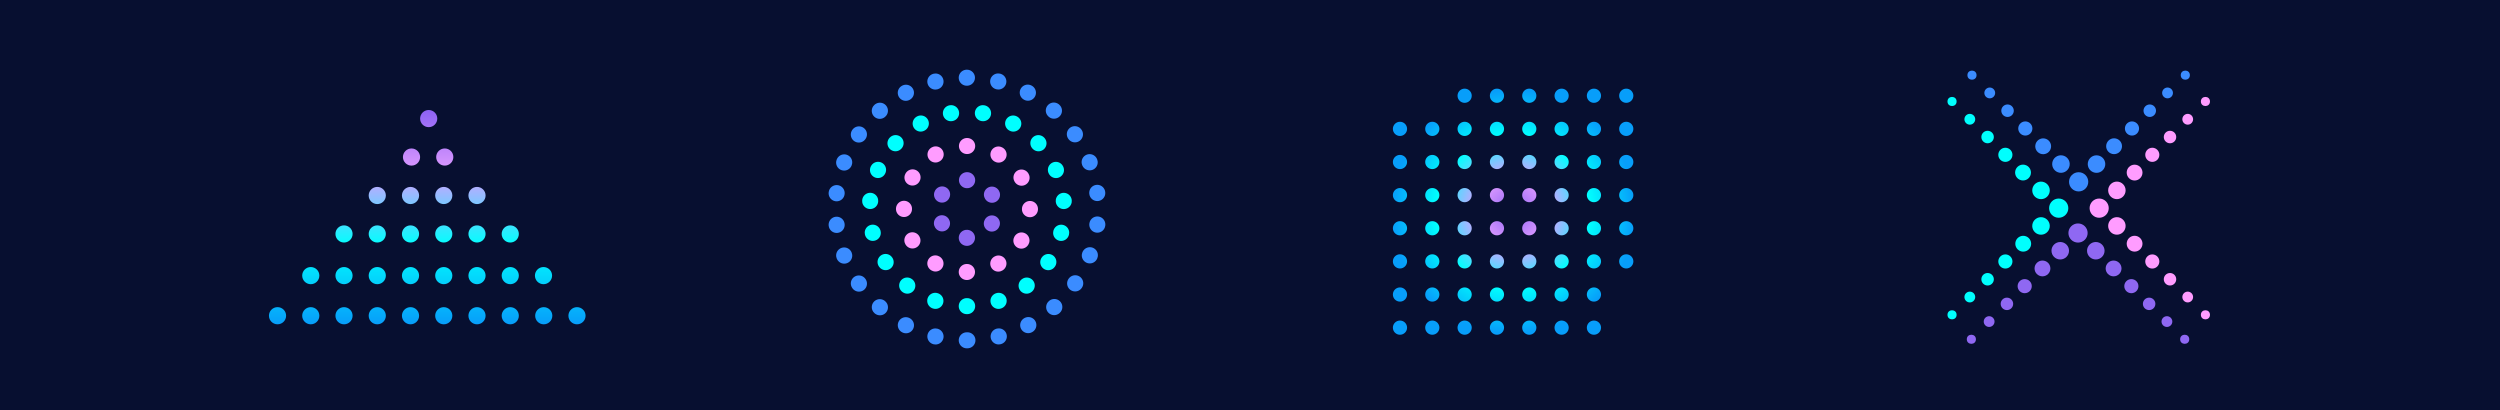
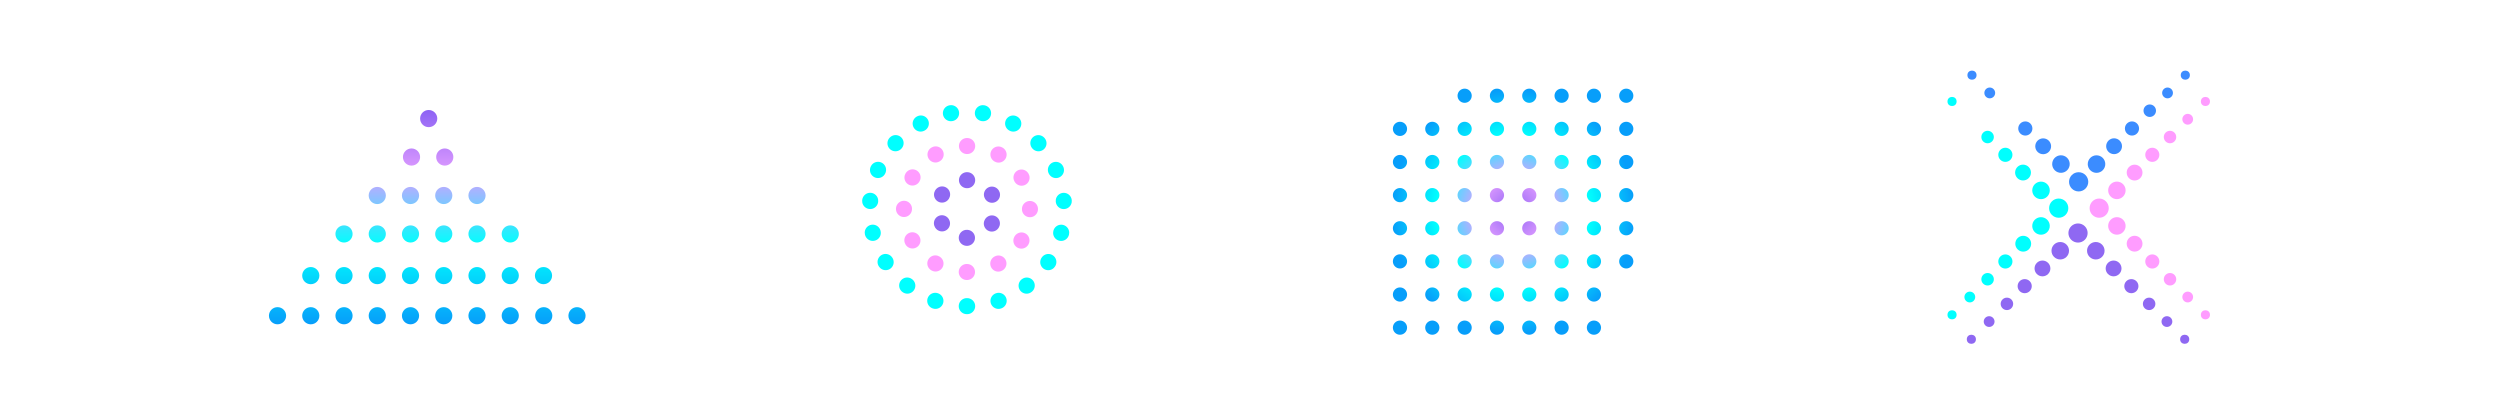
<svg xmlns="http://www.w3.org/2000/svg" id="Layer_2" viewBox="0 0 1924.23 315.61">
  <defs>
    <style>.cls-1{stroke:#8f68f2;stroke-dasharray:.16 23.07;}.cls-1,.cls-2,.cls-3,.cls-4{fill:none;stroke-linecap:round;stroke-linejoin:round;stroke-width:12.34px;}.cls-5{fill:#ff9cff;}.cls-2{stroke:aqua;stroke-dasharray:.18 24.54;}.cls-6{fill:url(#radial-gradient);}.cls-7{fill:url(#linear-gradient);}.cls-8{fill:#00fffe;}.cls-3{stroke:#3b8cff;stroke-dasharray:.17 24.24;}.cls-4{stroke:#ff9cff;stroke-dasharray:.18 25.2;}.cls-9{fill:#070f30;}.cls-10{fill:#3b8cff;}.cls-11{fill:#8f68f2;}</style>
    <radialGradient id="radial-gradient" cx="1164.64" cy="162.94" fx="1164.64" fy="162.94" r="93.64" gradientUnits="userSpaceOnUse">
      <stop offset="0" stop-color="#8d63f4" />
      <stop offset=".29" stop-color="#de9bff" />
      <stop offset=".63" stop-color="#00fffe" />
      <stop offset="1" stop-color="#079efa" />
    </radialGradient>
    <linearGradient id="linear-gradient" x1="328.86" y1="249.62" x2="328.86" y2="84.66" gradientUnits="userSpaceOnUse">
      <stop offset="0" stop-color="#079efa" />
      <stop offset=".37" stop-color="#00fffe" />
      <stop offset=".71" stop-color="#de9bff" />
      <stop offset="1" stop-color="#8d63f4" />
    </linearGradient>
  </defs>
  <g id="Artwork">
-     <rect class="cls-9" width="1924.23" height="315.61" />
-     <path class="cls-3" d="M744.27,261.93h0c-55.81,0-101.06-45.24-101.06-101.06s45.24-101.06,101.06-101.06h0c55.81,0,101.06,45.24,101.06,101.06s-45.24,101.06-101.06,101.06Z" />
    <path class="cls-2" d="M744.27,235.64h0c-41.29,0-74.77-33.47-74.77-74.77s33.47-74.77,74.77-74.77h0c41.29,0,74.77,33.47,74.77,74.77s-33.47,74.77-74.77,74.77Z" />
    <path class="cls-4" d="M744.27,209.35h0c-26.77,0-48.48-21.7-48.48-48.48s21.7-48.48,48.48-48.48h0c26.77,0,48.48,21.7,48.48,48.48s-21.7,48.48-48.48,48.48Z" />
    <path class="cls-1" d="M744.27,183.06h0c-12.25,0-22.19-9.93-22.19-22.19s9.93-22.19,22.19-22.19h0c12.25,0,22.19,9.93,22.19,22.19s-9.93,22.19-22.19,22.19Z" />
    <path class="cls-6" d="M1083.02,99.19c0,3.02-2.45,5.47-5.47,5.47s-5.47-2.45-5.47-5.47,2.45-5.47,5.47-5.47,5.47,2.45,5.47,5.47ZM1077.55,119.22c-3.02,0-5.47,2.45-5.47,5.47s2.45,5.47,5.47,5.47,5.47-2.45,5.47-5.47-2.45-5.47-5.47-5.47ZM1077.55,144.72c-3.02,0-5.47,2.45-5.47,5.47s2.45,5.47,5.47,5.47,5.47-2.45,5.47-5.47-2.45-5.47-5.47-5.47ZM1077.55,170.22c-3.02,0-5.47,2.45-5.47,5.47s2.45,5.47,5.47,5.47,5.47-2.45,5.47-5.47-2.45-5.47-5.47-5.47ZM1077.55,195.72c-3.02,0-5.47,2.45-5.47,5.47s2.45,5.47,5.47,5.47,5.47-2.45,5.47-5.47-2.45-5.47-5.47-5.47ZM1077.55,221.22c-3.02,0-5.47,2.45-5.47,5.47s2.45,5.47,5.47,5.47,5.47-2.45,5.47-5.47-2.45-5.47-5.47-5.47ZM1077.55,246.72c-3.02,0-5.47,2.45-5.47,5.47s2.45,5.47,5.47,5.47,5.47-2.45,5.47-5.47-2.45-5.47-5.47-5.47ZM1102.43,93.72c-3.02,0-5.47,2.45-5.47,5.47s2.45,5.47,5.47,5.47,5.47-2.45,5.47-5.47-2.45-5.47-5.47-5.47ZM1102.43,119.22c-3.02,0-5.47,2.45-5.47,5.47s2.45,5.47,5.47,5.47,5.47-2.45,5.47-5.47-2.45-5.47-5.47-5.47ZM1102.43,144.72c-3.02,0-5.47,2.45-5.47,5.47s2.45,5.47,5.47,5.47,5.47-2.45,5.47-5.47-2.45-5.47-5.47-5.47ZM1102.43,170.22c-3.02,0-5.47,2.45-5.47,5.47s2.45,5.47,5.47,5.47,5.47-2.45,5.47-5.47-2.45-5.47-5.47-5.47ZM1102.43,195.72c-3.02,0-5.47,2.45-5.47,5.47s2.45,5.47,5.47,5.47,5.47-2.45,5.47-5.47-2.45-5.47-5.47-5.47ZM1102.43,221.22c-3.02,0-5.47,2.45-5.47,5.47s2.45,5.47,5.47,5.47,5.47-2.45,5.47-5.47-2.45-5.47-5.47-5.47ZM1102.43,246.72c-3.02,0-5.47,2.45-5.47,5.47s2.45,5.47,5.47,5.47,5.47-2.45,5.47-5.47-2.45-5.47-5.47-5.47ZM1127.32,93.72c-3.02,0-5.47,2.45-5.47,5.47s2.45,5.47,5.47,5.47,5.47-2.45,5.47-5.47-2.45-5.47-5.47-5.47ZM1127.32,119.22c-3.02,0-5.47,2.45-5.47,5.47s2.45,5.47,5.47,5.47,5.47-2.45,5.47-5.47-2.45-5.47-5.47-5.47ZM1127.32,144.72c-3.02,0-5.47,2.45-5.47,5.47s2.45,5.47,5.47,5.47,5.47-2.45,5.47-5.47-2.45-5.47-5.47-5.47ZM1127.32,170.22c-3.02,0-5.47,2.45-5.47,5.47s2.45,5.47,5.47,5.47,5.47-2.45,5.47-5.47-2.45-5.47-5.47-5.47ZM1127.32,195.72c-3.02,0-5.47,2.45-5.47,5.47s2.45,5.47,5.47,5.47,5.47-2.45,5.47-5.47-2.45-5.47-5.47-5.47ZM1127.32,221.22c-3.02,0-5.47,2.45-5.47,5.47s2.45,5.47,5.47,5.47,5.47-2.45,5.47-5.47-2.45-5.47-5.47-5.47ZM1127.32,68.22c-3.02,0-5.47,2.45-5.47,5.47s2.45,5.47,5.47,5.47,5.47-2.45,5.47-5.47-2.45-5.47-5.47-5.47ZM1127.32,246.72c-3.02,0-5.47,2.45-5.47,5.47s2.45,5.47,5.47,5.47,5.47-2.45,5.47-5.47-2.45-5.47-5.47-5.47ZM1152.2,93.72c-3.02,0-5.47,2.45-5.47,5.47s2.45,5.47,5.47,5.47,5.47-2.45,5.47-5.47-2.45-5.47-5.47-5.47ZM1152.2,119.22c-3.02,0-5.47,2.45-5.47,5.47s2.45,5.47,5.47,5.47,5.47-2.45,5.47-5.47-2.45-5.47-5.47-5.47ZM1152.2,144.72c-3.02,0-5.47,2.45-5.47,5.47s2.45,5.47,5.47,5.47,5.47-2.45,5.47-5.47-2.45-5.47-5.47-5.47ZM1152.2,170.22c-3.02,0-5.47,2.45-5.47,5.47s2.45,5.47,5.47,5.47,5.47-2.45,5.47-5.47-2.45-5.47-5.47-5.47ZM1152.2,195.72c-3.02,0-5.47,2.45-5.47,5.47s2.45,5.47,5.47,5.47,5.47-2.45,5.47-5.47-2.45-5.47-5.47-5.47ZM1152.2,221.22c-3.02,0-5.47,2.45-5.47,5.47s2.45,5.47,5.47,5.47,5.47-2.45,5.47-5.47-2.45-5.47-5.47-5.47ZM1152.2,68.22c-3.02,0-5.47,2.45-5.47,5.47s2.45,5.47,5.47,5.47,5.47-2.45,5.47-5.47-2.45-5.47-5.47-5.47ZM1152.2,246.72c-3.02,0-5.47,2.45-5.47,5.47s2.45,5.47,5.47,5.47,5.47-2.45,5.47-5.47-2.45-5.47-5.47-5.47ZM1177.08,93.72c-3.02,0-5.47,2.45-5.47,5.47s2.45,5.47,5.47,5.47,5.47-2.45,5.47-5.47-2.45-5.47-5.47-5.47ZM1177.08,119.22c-3.02,0-5.47,2.45-5.47,5.47s2.45,5.47,5.47,5.47,5.47-2.45,5.47-5.47-2.45-5.47-5.47-5.47ZM1177.08,144.72c-3.02,0-5.47,2.45-5.47,5.47s2.45,5.47,5.47,5.47,5.47-2.45,5.47-5.47-2.45-5.47-5.47-5.47ZM1177.08,170.22c-3.02,0-5.47,2.45-5.47,5.47s2.45,5.47,5.47,5.47,5.47-2.45,5.47-5.47-2.45-5.47-5.47-5.47ZM1177.08,195.72c-3.02,0-5.47,2.45-5.47,5.47s2.45,5.47,5.47,5.47,5.47-2.45,5.47-5.47-2.45-5.47-5.47-5.47ZM1177.08,221.22c-3.02,0-5.47,2.45-5.47,5.47s2.45,5.47,5.47,5.47,5.47-2.45,5.47-5.47-2.45-5.47-5.47-5.47ZM1177.08,68.22c-3.02,0-5.47,2.45-5.47,5.47s2.45,5.47,5.47,5.47,5.47-2.45,5.47-5.47-2.45-5.47-5.47-5.47ZM1177.08,246.72c-3.02,0-5.47,2.45-5.47,5.47s2.45,5.47,5.47,5.47,5.47-2.45,5.47-5.47-2.45-5.47-5.47-5.47ZM1201.96,93.72c-3.02,0-5.47,2.45-5.47,5.47s2.45,5.47,5.47,5.47,5.47-2.45,5.47-5.47-2.45-5.47-5.47-5.47ZM1201.96,119.22c-3.02,0-5.47,2.45-5.47,5.47s2.45,5.47,5.47,5.47,5.47-2.45,5.47-5.47-2.45-5.47-5.47-5.47ZM1201.96,144.72c-3.02,0-5.47,2.45-5.47,5.47s2.45,5.47,5.47,5.47,5.47-2.45,5.47-5.47-2.45-5.47-5.47-5.47ZM1201.96,170.22c-3.02,0-5.47,2.45-5.47,5.47s2.45,5.47,5.47,5.47,5.47-2.45,5.47-5.47-2.45-5.47-5.47-5.47ZM1201.96,195.72c-3.02,0-5.47,2.45-5.47,5.47s2.45,5.47,5.47,5.47,5.47-2.45,5.47-5.47-2.45-5.47-5.47-5.47ZM1201.96,221.22c-3.02,0-5.47,2.45-5.47,5.47s2.45,5.47,5.47,5.47,5.47-2.45,5.47-5.47-2.45-5.47-5.47-5.47ZM1201.96,68.22c-3.02,0-5.47,2.45-5.47,5.47s2.45,5.47,5.47,5.47,5.47-2.45,5.47-5.47-2.45-5.47-5.47-5.47ZM1201.96,246.72c-3.02,0-5.47,2.45-5.47,5.47s2.45,5.47,5.47,5.47,5.47-2.45,5.47-5.47-2.45-5.47-5.47-5.47ZM1226.84,93.72c-3.02,0-5.47,2.45-5.47,5.47s2.45,5.47,5.47,5.47,5.47-2.45,5.47-5.47-2.45-5.47-5.47-5.47ZM1226.84,119.22c-3.02,0-5.47,2.45-5.47,5.47s2.45,5.47,5.47,5.47,5.47-2.45,5.47-5.47-2.45-5.47-5.47-5.47ZM1226.84,144.72c-3.02,0-5.47,2.45-5.47,5.47s2.45,5.47,5.47,5.47,5.47-2.45,5.47-5.47-2.45-5.47-5.47-5.47ZM1226.84,170.22c-3.02,0-5.47,2.45-5.47,5.47s2.45,5.47,5.47,5.47,5.47-2.45,5.47-5.47-2.45-5.47-5.47-5.47ZM1226.84,195.72c-3.02,0-5.47,2.45-5.47,5.47s2.45,5.47,5.47,5.47,5.47-2.45,5.47-5.47-2.45-5.47-5.47-5.47ZM1226.84,221.22c-3.02,0-5.47,2.45-5.47,5.47s2.45,5.47,5.47,5.47,5.47-2.45,5.47-5.47-2.45-5.47-5.47-5.47ZM1226.84,68.22c-3.02,0-5.47,2.45-5.47,5.47s2.45,5.47,5.47,5.47,5.47-2.45,5.47-5.47-2.45-5.47-5.47-5.47ZM1226.84,246.72c-3.02,0-5.47,2.45-5.47,5.47s2.45,5.47,5.47,5.47,5.47-2.45,5.47-5.47-2.45-5.47-5.47-5.47ZM1251.72,93.72c-3.02,0-5.47,2.45-5.47,5.47s2.45,5.47,5.47,5.47,5.47-2.45,5.47-5.47-2.45-5.47-5.47-5.47ZM1251.72,119.22c-3.02,0-5.47,2.45-5.47,5.47s2.45,5.47,5.47,5.47,5.47-2.45,5.47-5.47-2.45-5.47-5.47-5.47ZM1251.72,144.72c-3.02,0-5.47,2.45-5.47,5.47s2.45,5.47,5.47,5.47,5.47-2.45,5.47-5.47-2.45-5.47-5.47-5.47ZM1251.72,170.22c-3.02,0-5.47,2.45-5.47,5.47s2.45,5.47,5.47,5.47,5.47-2.45,5.47-5.47-2.45-5.47-5.47-5.47ZM1251.72,195.72c-3.02,0-5.47,2.45-5.47,5.47s2.45,5.47,5.47,5.47,5.47-2.45,5.47-5.47-2.45-5.47-5.47-5.47ZM1251.72,68.22c-3.02,0-5.47,2.45-5.47,5.47s2.45,5.47,5.47,5.47,5.47-2.45,5.47-5.47-2.45-5.47-5.47-5.47Z" />
    <circle class="cls-8" cx="1502.47" cy="242.31" r="3.51" />
    <circle class="cls-8" cx="1516.15" cy="228.62" r="4.16" />
    <circle class="cls-8" cx="1529.84" cy="214.94" r="4.81" />
    <circle class="cls-8" cx="1543.52" cy="201.26" r="5.45" />
    <circle class="cls-8" cx="1557.2" cy="187.57" r="6.1" transform="translate(1122.61 1694.62) rotate(-80.78)" />
    <circle class="cls-8" cx="1570.89" cy="173.89" r="6.75" transform="translate(1147.61 1696.64) rotate(-80.78)" />
    <circle class="cls-8" cx="1584.57" cy="160.21" r="7.4" />
    <circle class="cls-8" cx="1570.89" cy="146.52" r="6.75" transform="translate(1142.47 1664.95) rotate(-79.57)" />
    <circle class="cls-8" cx="1557.2" cy="132.84" r="6.1" transform="translate(1096.11 1626.13) rotate(-77.72)" />
    <circle class="cls-8" cx="1543.52" cy="119.16" r="5.45" />
    <circle class="cls-8" cx="1529.84" cy="105.47" r="4.81" />
-     <circle class="cls-8" cx="1516.15" cy="91.79" r="4.16" />
    <circle class="cls-8" cx="1502.47" cy="78.11" r="3.51" />
    <circle class="cls-10" cx="1517.82" cy="57.85" r="3.51" />
    <circle class="cls-10" cx="1531.5" cy="71.53" r="4.16" />
-     <circle class="cls-10" cx="1545.19" cy="85.21" r="4.81" />
    <circle class="cls-10" cx="1558.87" cy="98.9" r="5.45" />
    <circle class="cls-10" cx="1572.55" cy="112.58" r="6.1" transform="translate(1209.53 1646.79) rotate(-80.78)" />
    <circle class="cls-10" cx="1586.24" cy="126.26" r="6.75" transform="translate(1207.51 1671.79) rotate(-80.78)" />
    <circle class="cls-10" cx="1599.92" cy="139.95" r="7.4" />
    <circle class="cls-10" cx="1613.6" cy="126.26" r="6.75" transform="translate(1197.38 1690.37) rotate(-79.57)" />
    <circle class="cls-10" cx="1627.29" cy="112.58" r="6.1" transform="translate(1171.08 1678.66) rotate(-77.72)" />
    <circle class="cls-10" cx="1640.97" cy="98.9" r="5.45" />
    <circle class="cls-10" cx="1654.65" cy="85.21" r="4.81" />
    <circle class="cls-10" cx="1668.34" cy="71.53" r="4.16" />
    <circle class="cls-10" cx="1682.02" cy="57.85" r="3.51" />
    <ellipse class="cls-5" cx="1697.5" cy="78.11" rx="3.5" ry="3.51" />
    <ellipse class="cls-5" cx="1683.87" cy="91.79" rx="4.14" ry="4.16" />
    <ellipse class="cls-5" cx="1670.24" cy="105.47" rx="4.79" ry="4.81" />
    <ellipse class="cls-5" cx="1656.61" cy="119.16" rx="5.43" ry="5.45" />
    <ellipse class="cls-5" cx="1642.98" cy="132.84" rx="6.08" ry="6.1" />
    <ellipse class="cls-5" cx="1629.35" cy="146.52" rx="6.72" ry="6.75" />
    <ellipse class="cls-5" cx="1615.72" cy="160.21" rx="7.37" ry="7.4" />
    <ellipse class="cls-5" cx="1629.35" cy="173.89" rx="6.72" ry="6.75" />
    <ellipse class="cls-5" cx="1642.98" cy="187.57" rx="6.08" ry="6.1" />
    <ellipse class="cls-5" cx="1656.61" cy="201.26" rx="5.43" ry="5.45" />
    <ellipse class="cls-5" cx="1670.24" cy="214.94" rx="4.79" ry="4.81" />
    <ellipse class="cls-5" cx="1683.87" cy="228.62" rx="4.14" ry="4.16" />
    <ellipse class="cls-5" cx="1697.5" cy="242.31" rx="3.5" ry="3.51" />
    <ellipse class="cls-11" cx="1681.54" cy="261.14" rx="3.51" ry="3.5" />
    <ellipse class="cls-11" cx="1667.86" cy="247.51" rx="4.16" ry="4.14" />
    <ellipse class="cls-11" cx="1654.17" cy="233.88" rx="4.81" ry="4.79" />
    <ellipse class="cls-11" cx="1640.49" cy="220.25" rx="5.45" ry="5.43" />
    <ellipse class="cls-11" cx="1626.81" cy="206.62" rx="6.1" ry="6.08" />
    <ellipse class="cls-11" cx="1613.12" cy="192.99" rx="6.75" ry="6.72" />
    <ellipse class="cls-11" cx="1599.44" cy="179.35" rx="7.4" ry="7.37" />
    <ellipse class="cls-11" cx="1585.76" cy="192.99" rx="6.75" ry="6.72" />
    <ellipse class="cls-11" cx="1572.07" cy="206.62" rx="6.1" ry="6.08" />
    <ellipse class="cls-11" cx="1558.39" cy="220.25" rx="5.45" ry="5.43" />
    <ellipse class="cls-11" cx="1544.71" cy="233.88" rx="4.81" ry="4.79" />
    <ellipse class="cls-11" cx="1531.02" cy="247.51" rx="4.16" ry="4.14" />
    <ellipse class="cls-11" cx="1517.34" cy="261.14" rx="3.51" ry="3.5" />
    <path class="cls-7" d="M245.81,212.14c0,3.65-2.96,6.61-6.61,6.61s-6.61-2.96-6.61-6.61,2.96-6.61,6.61-6.61,6.61,2.96,6.61,6.61ZM264.79,205.53c-3.65,0-6.61,2.96-6.61,6.61s2.96,6.61,6.61,6.61,6.61-2.96,6.61-6.61-2.96-6.61-6.61-6.61ZM290.38,205.53c-3.65,0-6.61,2.96-6.61,6.61s2.96,6.61,6.61,6.61,6.61-2.96,6.61-6.61-2.96-6.61-6.61-6.61ZM315.97,205.53c-3.65,0-6.61,2.96-6.61,6.61s2.96,6.61,6.61,6.61,6.61-2.96,6.61-6.61-2.96-6.61-6.61-6.61ZM341.56,205.53c-3.65,0-6.61,2.96-6.61,6.61s2.96,6.61,6.61,6.61,6.61-2.96,6.61-6.61-2.96-6.61-6.61-6.61ZM367.15,205.53c-3.65,0-6.61,2.96-6.61,6.61s2.96,6.61,6.61,6.61,6.61-2.96,6.61-6.61-2.96-6.61-6.61-6.61ZM392.74,205.53c-3.65,0-6.61,2.96-6.61,6.61s2.96,6.61,6.61,6.61,6.61-2.96,6.61-6.61-2.96-6.61-6.61-6.61ZM418.33,205.53c-3.65,0-6.61,2.96-6.61,6.61s2.96,6.61,6.61,6.61,6.61-2.96,6.61-6.61-2.96-6.61-6.61-6.61ZM264.79,173.46c-3.65,0-6.61,2.96-6.61,6.61s2.96,6.61,6.61,6.61,6.61-2.96,6.61-6.61-2.96-6.61-6.61-6.61ZM290.38,173.46c-3.65,0-6.61,2.96-6.61,6.61s2.96,6.61,6.61,6.61,6.61-2.96,6.61-6.61-2.96-6.61-6.61-6.61ZM315.97,173.46c-3.65,0-6.61,2.96-6.61,6.61s2.96,6.61,6.61,6.61,6.61-2.96,6.61-6.61-2.96-6.61-6.61-6.61ZM341.56,173.46c-3.65,0-6.61,2.96-6.61,6.61s2.96,6.61,6.61,6.61,6.61-2.96,6.61-6.61-2.96-6.61-6.61-6.61ZM367.15,173.46c-3.65,0-6.61,2.96-6.61,6.61s2.96,6.61,6.61,6.61,6.61-2.96,6.61-6.61-2.96-6.61-6.61-6.61ZM392.74,173.46c-3.65,0-6.61,2.96-6.61,6.61s2.96,6.61,6.61,6.61,6.61-2.96,6.61-6.61-2.96-6.61-6.61-6.61ZM290.38,143.86c-3.65,0-6.61,2.96-6.61,6.61s2.96,6.61,6.61,6.61,6.61-2.96,6.61-6.61-2.96-6.61-6.61-6.61ZM315.97,143.86c-3.65,0-6.61,2.96-6.61,6.61s2.96,6.61,6.61,6.61,6.61-2.96,6.61-6.61-2.96-6.61-6.61-6.61ZM341.56,143.86c-3.65,0-6.61,2.96-6.61,6.61s2.96,6.61,6.61,6.61,6.61-2.96,6.61-6.61-2.96-6.61-6.61-6.61ZM367.15,143.86c-3.65,0-6.61,2.96-6.61,6.61s2.96,6.61,6.61,6.61,6.61-2.96,6.61-6.61-2.96-6.61-6.61-6.61ZM316.74,114.26c-3.65,0-6.61,2.96-6.61,6.61s2.96,6.61,6.61,6.61,6.61-2.96,6.61-6.61-2.96-6.61-6.61-6.61ZM342.33,114.26c-3.65,0-6.61,2.96-6.61,6.61s2.96,6.61,6.61,6.61,6.61-2.96,6.61-6.61-2.96-6.61-6.61-6.61ZM329.96,84.66c-3.65,0-6.61,2.96-6.61,6.61s2.96,6.61,6.61,6.61,6.61-2.96,6.61-6.61-2.96-6.61-6.61-6.61ZM220.22,243.01c0,3.65-2.96,6.61-6.61,6.61s-6.61-2.96-6.61-6.61,2.96-6.61,6.61-6.61,6.61,2.96,6.61,6.61ZM239.2,236.41c-3.65,0-6.61,2.96-6.61,6.61s2.96,6.61,6.61,6.61,6.61-2.96,6.61-6.61-2.96-6.61-6.61-6.61ZM264.79,236.41c-3.65,0-6.61,2.96-6.61,6.61s2.96,6.61,6.61,6.61,6.61-2.96,6.61-6.61-2.96-6.61-6.61-6.61ZM290.38,236.41c-3.65,0-6.61,2.96-6.61,6.61s2.96,6.61,6.61,6.61,6.61-2.96,6.61-6.61-2.96-6.61-6.61-6.61ZM315.97,236.41c-3.65,0-6.61,2.96-6.61,6.61s2.96,6.61,6.61,6.61,6.61-2.96,6.61-6.61-2.96-6.61-6.61-6.61ZM341.56,236.41c-3.65,0-6.61,2.96-6.61,6.61s2.96,6.61,6.61,6.61,6.61-2.96,6.61-6.61-2.96-6.61-6.61-6.61ZM367.15,236.41c-3.65,0-6.61,2.96-6.61,6.61s2.96,6.61,6.61,6.61,6.61-2.96,6.61-6.61-2.96-6.61-6.61-6.61ZM392.74,236.41c-3.65,0-6.61,2.96-6.61,6.61s2.96,6.61,6.61,6.61,6.61-2.96,6.61-6.61-2.96-6.61-6.61-6.61ZM418.52,236.41c-3.65,0-6.61,2.96-6.61,6.61s2.96,6.61,6.61,6.61,6.61-2.96,6.61-6.61-2.96-6.61-6.61-6.61ZM444.11,236.41c-3.65,0-6.61,2.96-6.61,6.61s2.96,6.61,6.61,6.61,6.61-2.96,6.61-6.61-2.96-6.61-6.61-6.61Z" />
  </g>
</svg>